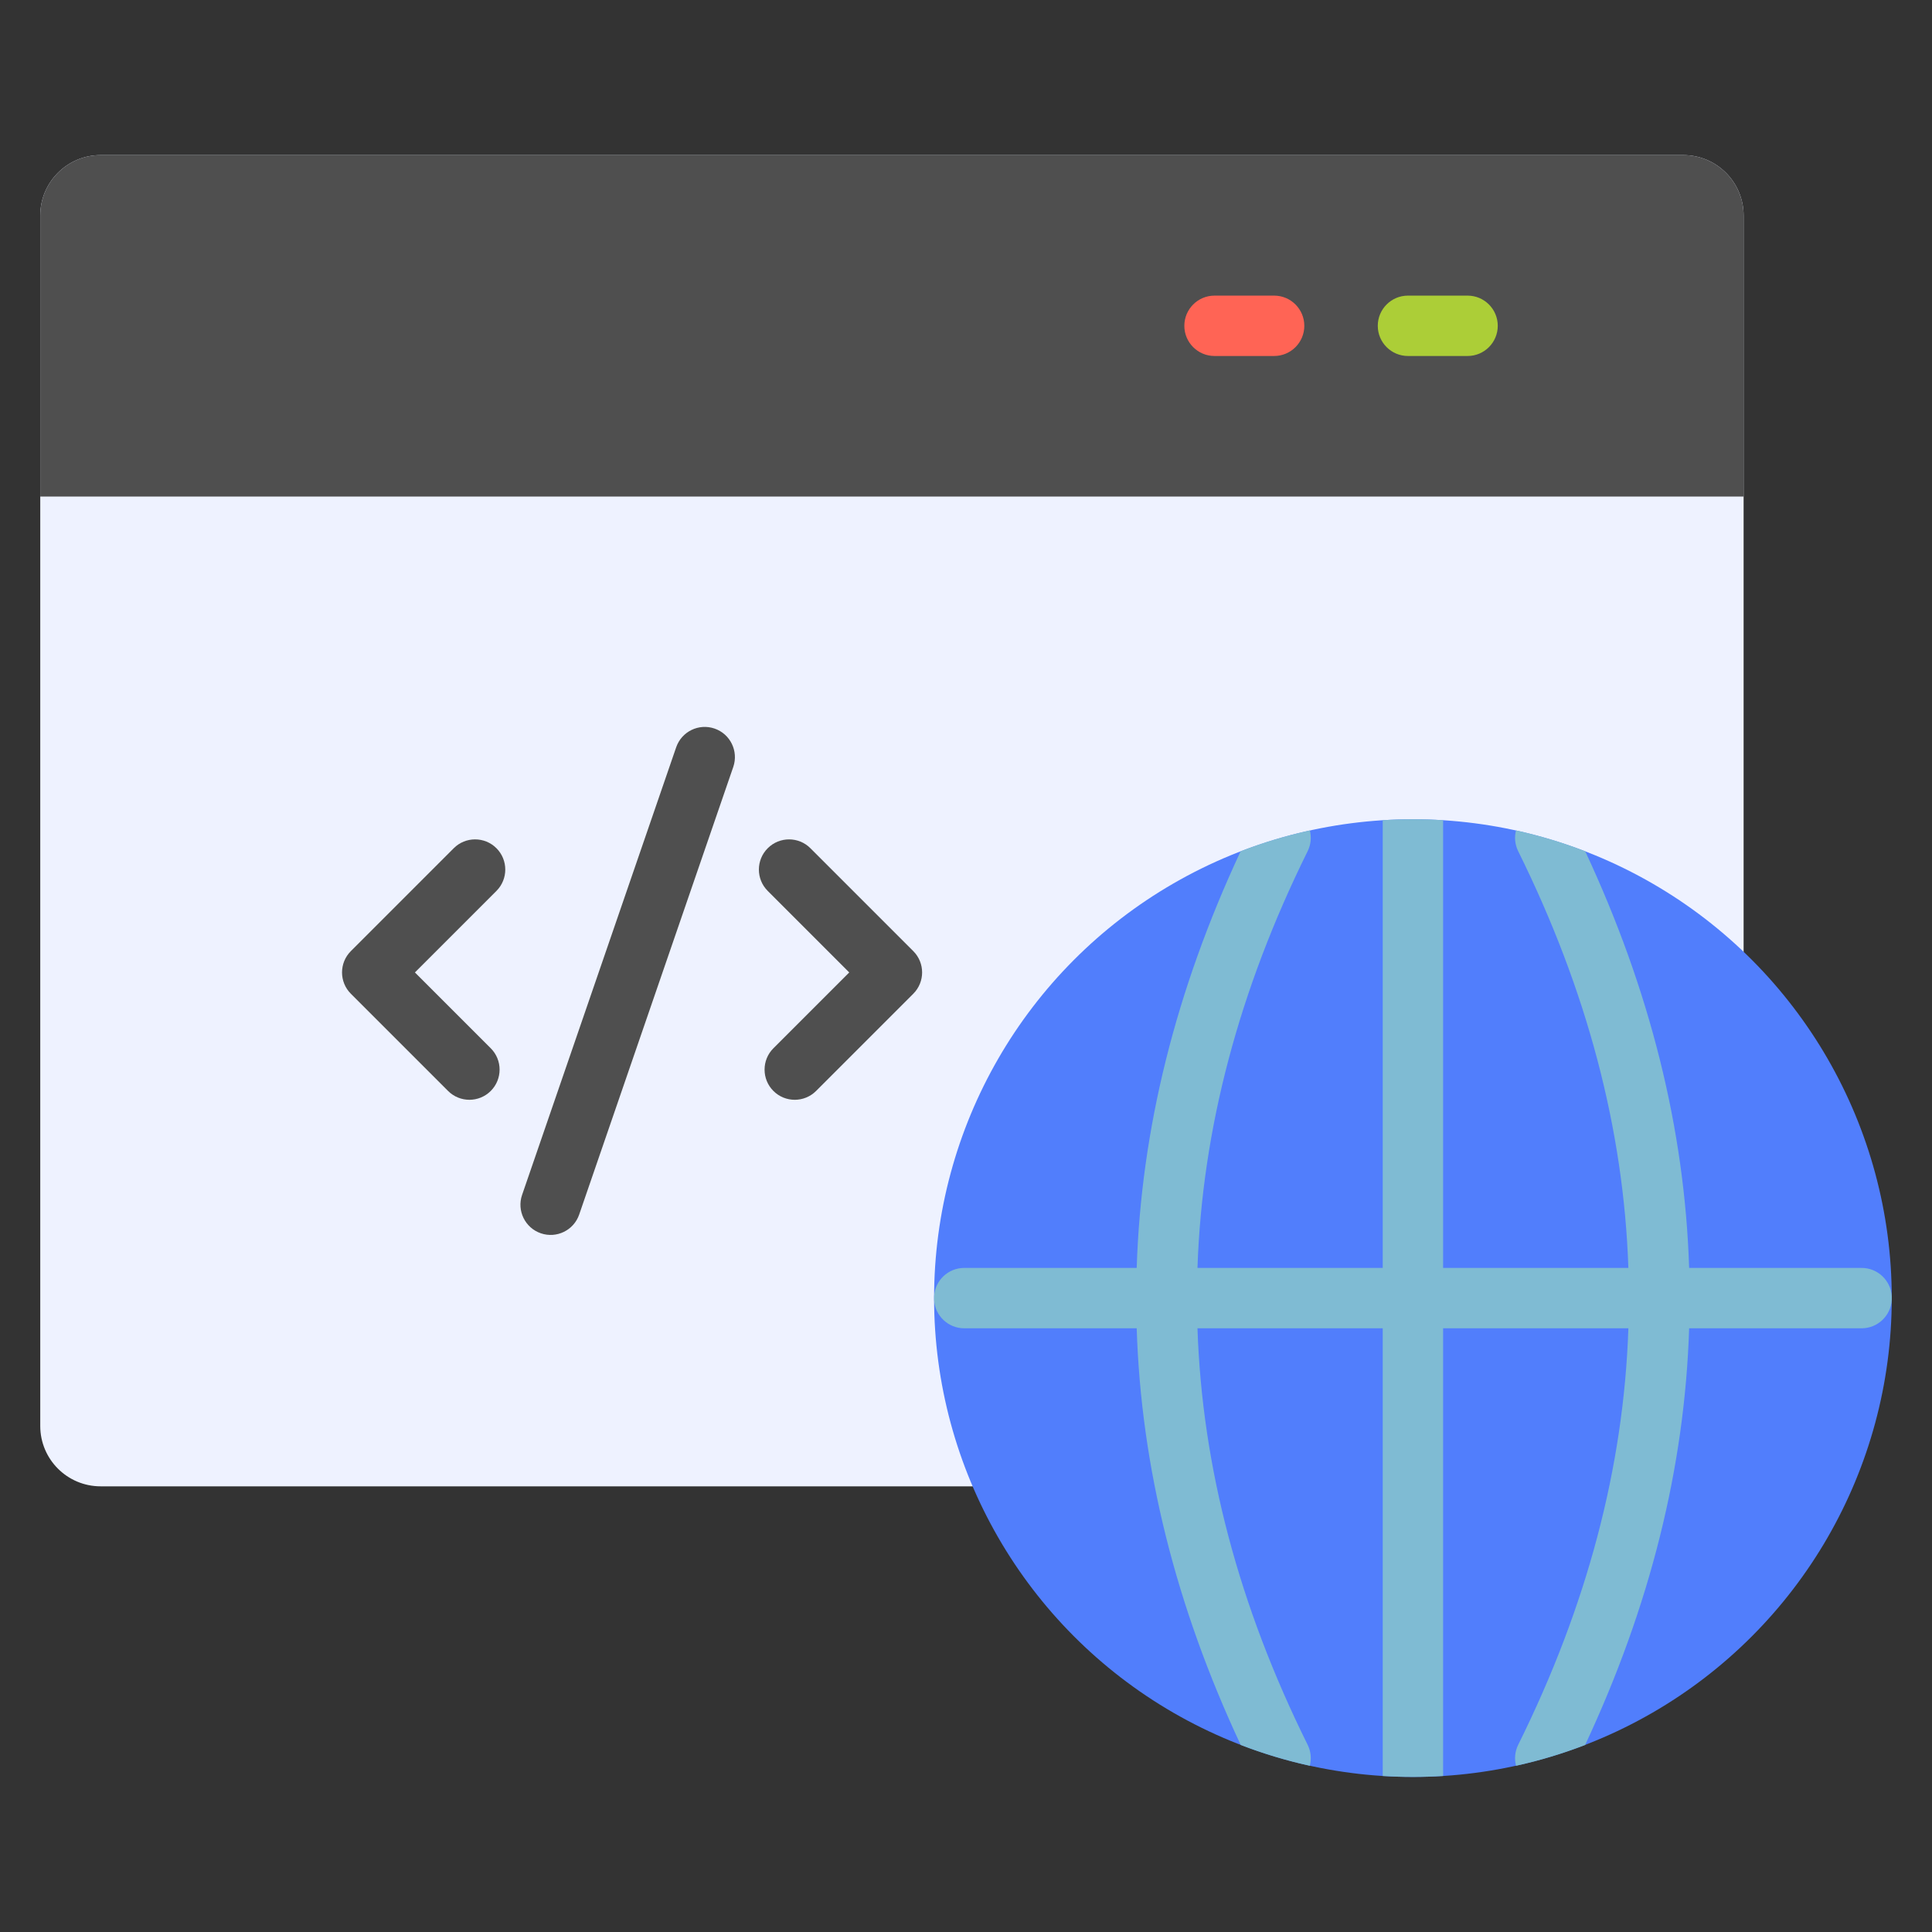
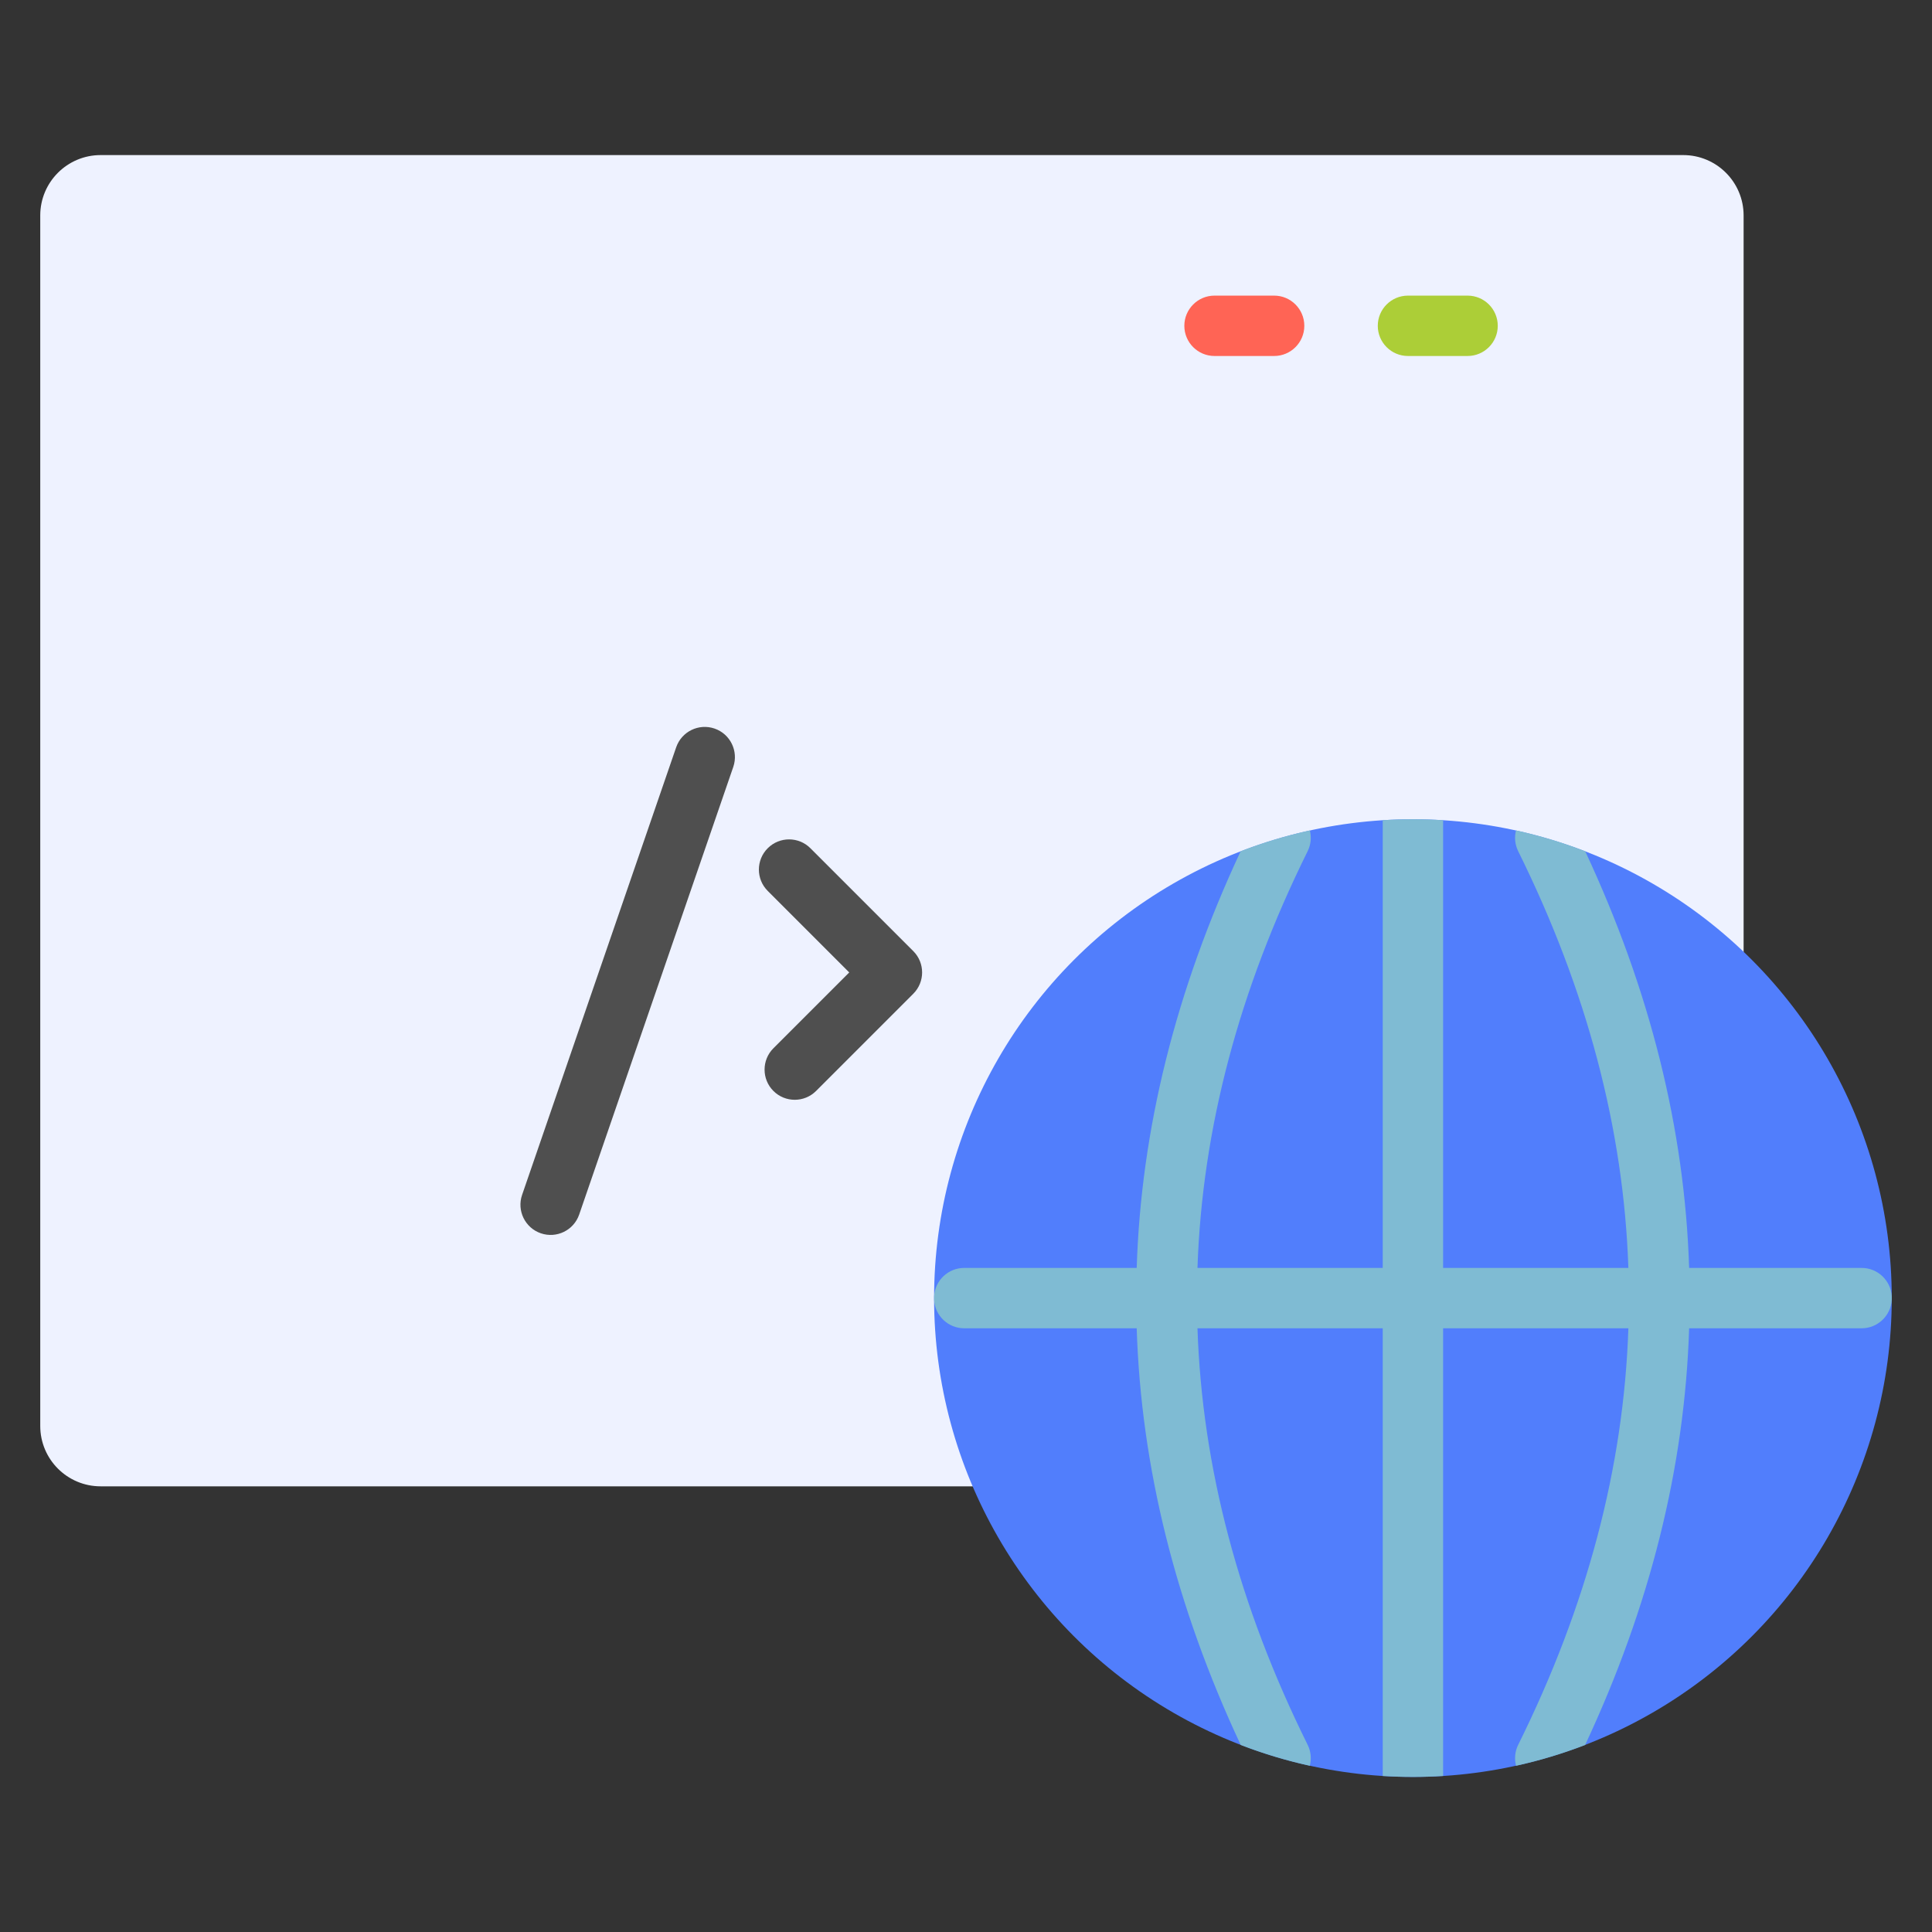
<svg xmlns="http://www.w3.org/2000/svg" clip-rule="evenodd" fill-rule="evenodd" stroke-linejoin="round" stroke-miterlimit="2" viewBox="0 0 96 96">
  <rect x="0" y="0" width="96" height="96" fill="#333333" stroke="none" />
  <g>
    <path d="m86.639 10.706c0-1.657-1.343-3-3-3-13.135 0-65.504 0-78.639 0-1.657 0-3 1.343-3 3v60.149c0 1.657 1.343 3 3 3h78.639c1.657 0 3-1.343 3-3 0-11.012 0-49.138 0-60.149z" fill="#eef2ff" />
    <g fill="#4f4f4f">
-       <path d="m22.546 42.148-5.111 5.111c-.586.586-.586 1.535 0 2.121l4.829 4.829c.585.585 1.536.585 2.121 0 .586-.585.586-1.536 0-2.121l-3.768-3.768s4.051-4.051 4.051-4.051c.585-.585.585-1.536 0-2.121-.586-.586-1.536-.586-2.122 0z" />
      <path d="m38.148 44.269 4.05 4.051s-3.768 3.768-3.768 3.768c-.585.585-.585 1.536 0 2.121s1.536.585 2.121 0l4.829-4.829c.586-.586.586-1.535 0-2.121l-5.111-5.111c-.585-.586-1.536-.586-2.121 0-.586.585-.586 1.536 0 2.121z" />
      <path d="m28.779 60.351 7.657-22.243c.269-.783-.148-1.637-.93-1.906-.783-.27-1.637.147-1.907.93l-7.657 22.243c-.269.782.148 1.637.93 1.906.783.27 1.638-.147 1.907-.93z" />
-       <path d="m86.639 10.706c0-1.657-1.343-3-3-3-13.135 0-65.504 0-78.639 0-1.657 0-3 1.343-3 3v13.967h84.639z" />
    </g>
    <path d="m72.923 14.689h-2.962c-.828 0-1.5.673-1.5 1.5 0 .828.672 1.5 1.5 1.5h2.962c.828 0 1.5-.672 1.5-1.5 0-.827-.672-1.5-1.5-1.5z" fill="#acce37" />
    <path d="m63.311 14.689h-2.962c-.828 0-1.5.673-1.5 1.5 0 .828.672 1.5 1.5 1.5h2.962c.828 0 1.5-.672 1.5-1.5 0-.827-.672-1.5-1.5-1.5z" fill="#ff6455" />
    <circle cx="70.207" cy="64.502" fill="#517efc" r="23.793" />
    <path d="m68.707 40.756c.495-.031.996-.047 1.5-.047.505 0 1.005.016 1.5.047v22.246h9.206c-.233-6.903-2.059-13.805-5.475-20.706-.165-.333-.194-.699-.109-1.033 1.181.259 2.33.607 3.439 1.035 3.222 6.901 4.945 13.802 5.164 20.704h8.571c.797 0 1.45.623 1.497 1.409v.091.091c-.047.785-.7 1.409-1.497 1.409h-8.571c-.217 6.903-1.939 13.805-5.168 20.705-1.107.427-2.254.774-3.433 1.033-.088-.337-.059-.706.108-1.043 3.421-6.899 5.244-13.797 5.474-20.695h-9.206v22.246c-.495.031-.995.046-1.5.046-.504 0-1.005-.015-1.5-.046v-22.246h-9.205c.23 6.898 2.053 13.796 5.474 20.695.167.337.195.706.108 1.043-1.18-.259-2.326-.606-3.433-1.033-3.23-6.9-4.952-13.802-5.169-20.705h-8.57c-.797 0-1.45-.624-1.497-1.409v-.091-.091c.047-.786.7-1.409 1.497-1.409h8.57c.219-6.902 1.942-13.803 5.165-20.704 1.109-.428 2.257-.776 3.439-1.035.085.334.055.7-.11 1.033-3.415 6.901-5.242 13.803-5.474 20.706h9.205z" fill="#7fbbd3" />
  </g>
</svg>